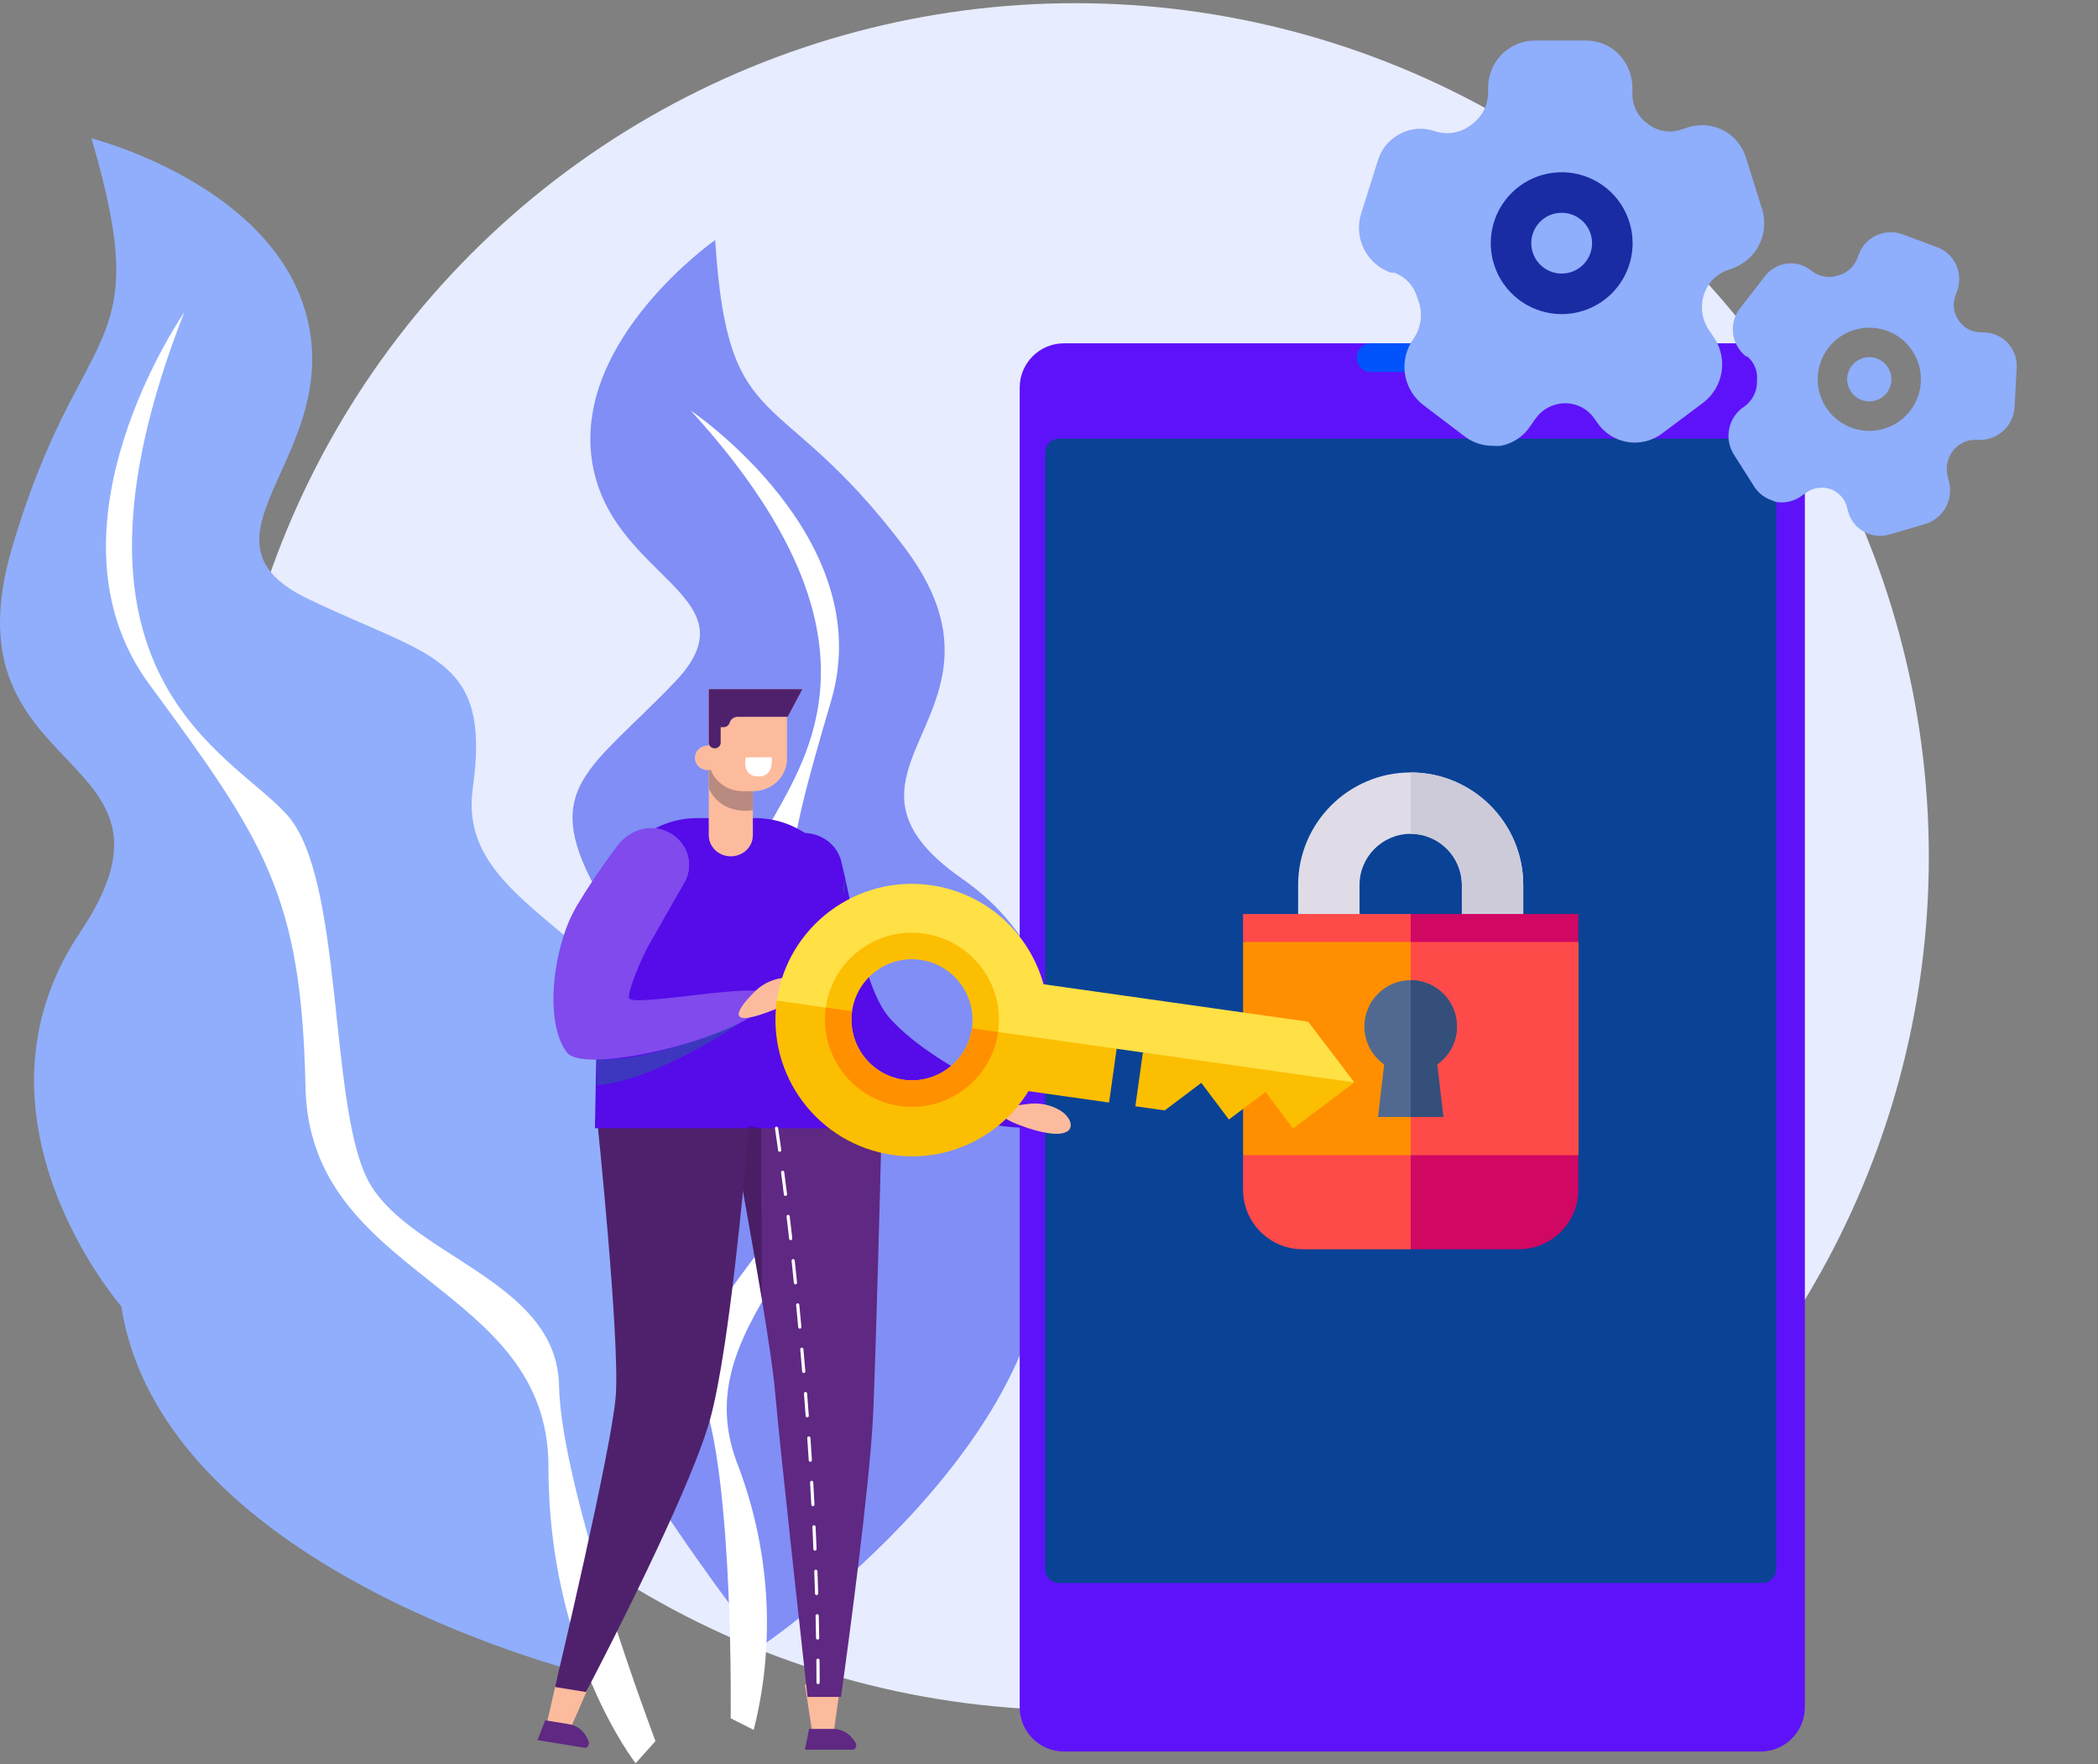
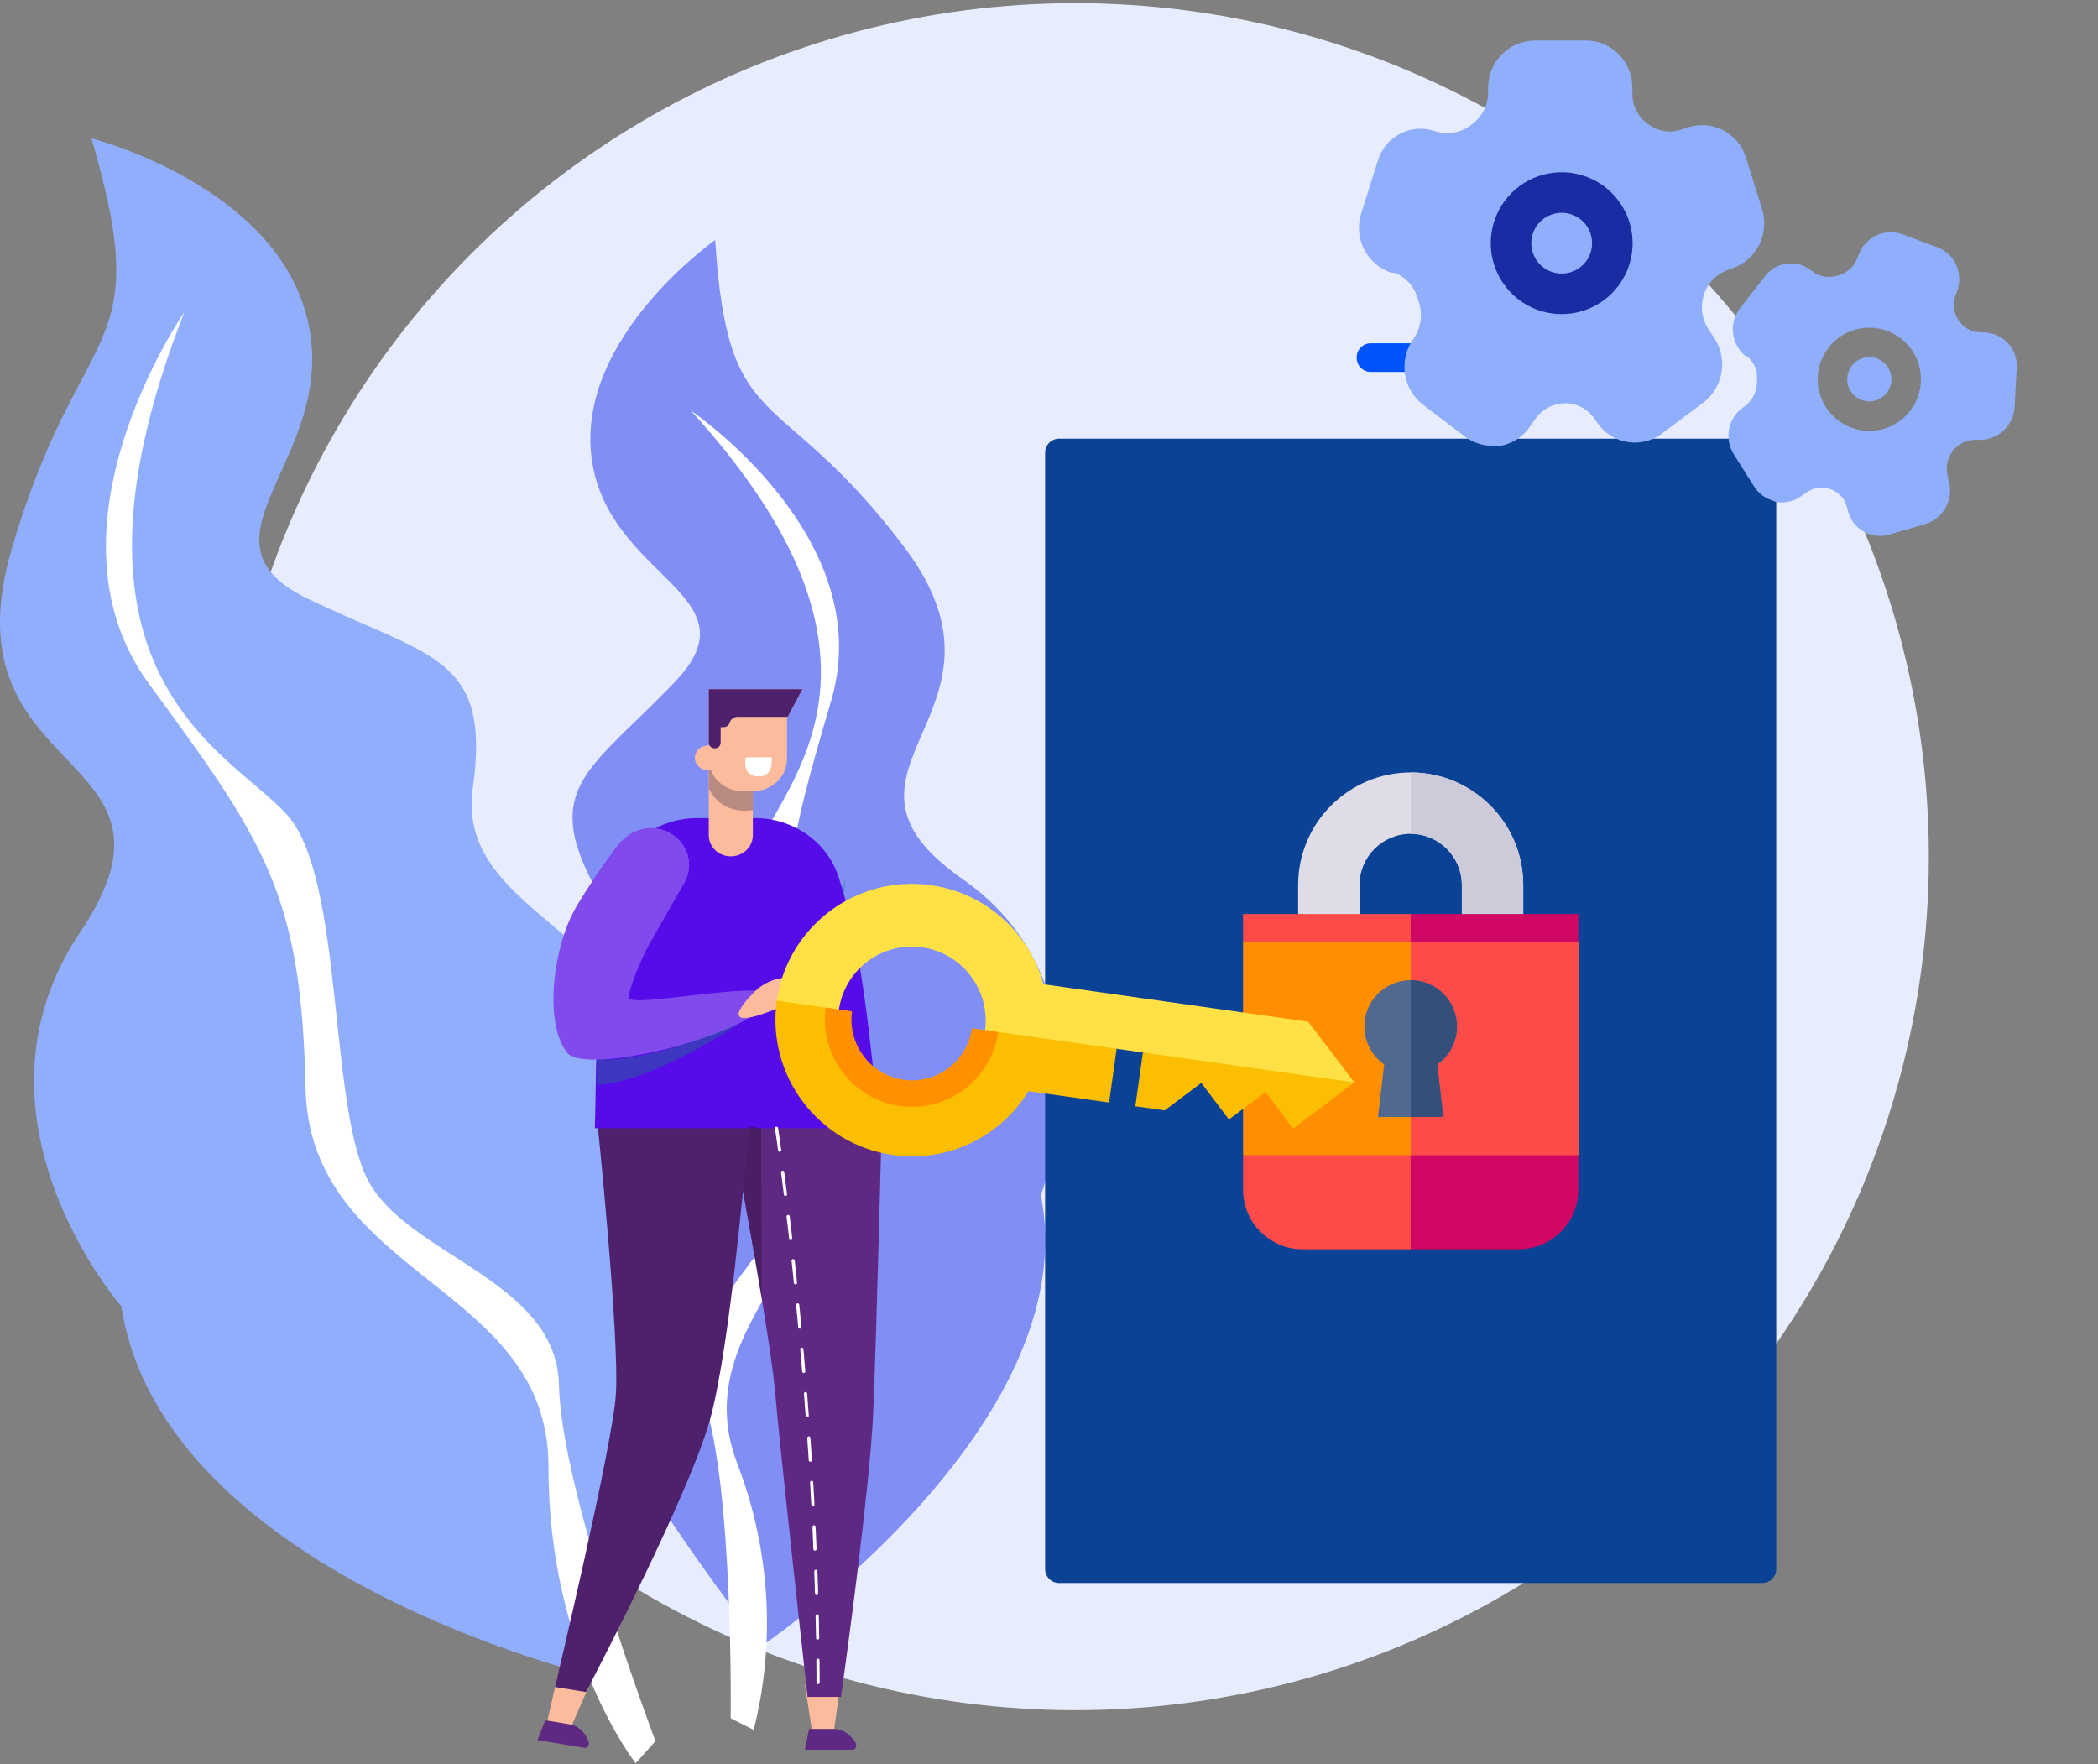
<svg xmlns="http://www.w3.org/2000/svg" width="660" height="555" viewBox="0 0 660 555" fill="none">
  <rect x="0" y="0" width="660" height="555" fill="#808080" stroke="none" />
  <circle cx="338.282" cy="269.5" r="268.5" fill="#E7ECFE" />
  <path d="M327.429 375.956C327.429 375.956 352.398 311.087 302.787 276.525C253.175 241.963 324.268 224.851 284.488 172.145C244.707 119.44 228.991 138.694 224.982 75.504C224.982 75.504 181.036 106.329 186.125 144.24C191.215 182.151 238.579 187.045 212.303 214.533C186.028 242.021 169.997 247.558 187.334 279.402C204.671 311.246 151.969 334.943 164.884 387.678C177.799 440.414 239.596 517.82 239.596 517.82C239.596 517.82 341.838 448.474 327.429 375.956Z" fill="#808EF6" />
  <path d="M217.325 129.175C217.325 129.175 276.537 169.032 261.496 220.337C246.454 271.643 241.803 289.229 258.953 338.663C276.103 388.097 214.304 413.083 231.762 459.951C242.252 486.919 244.123 516.433 237.102 544.201L229.862 540.547C229.862 540.547 230.849 467.649 221.317 440.183C211.785 412.718 249.491 391.428 251.678 367.615C253.866 343.802 229.63 289.427 237.952 267.805C246.274 246.184 289.177 208.039 217.325 129.175Z" fill="white" />
  <path d="M38.159 410.946C38.159 410.946 -13.779 351.38 25.239 293.242C64.256 235.103 -17.827 246.457 3.645 172.85C25.117 99.242 49.335 113.434 28.773 43.526C28.773 43.526 87.455 58.363 96.947 101.434C106.438 144.504 58.137 169.666 96.798 188.336C135.459 207.005 154.59 206.241 148.735 247.901C142.88 289.562 208.037 293.027 215.05 355.396C222.062 417.765 186.945 527.274 186.945 527.274C186.945 527.274 51.359 495.293 38.159 410.946Z" fill="#90AEFC" />
  <path d="M57.959 98.26C57.959 98.26 10.848 166.153 46.941 215.237C83.034 264.321 94.863 281.36 96.096 341.938C97.329 402.516 172.64 403.552 172.541 461.487C172.442 519.422 199.96 554.702 199.96 554.702L206.201 547.717C206.201 547.717 176.53 469.414 175.848 435.761C175.165 402.108 126.845 394.936 115.187 370.141C103.53 345.346 107.859 276.464 90.544 256.609C73.23 236.754 12.77 213.576 57.959 98.26Z" fill="white" />
-   <path d="M553.859 108H334.705C327.016 108 320.782 114.238 320.782 121.932V537.068C320.782 544.762 327.016 551 334.705 551H553.859C561.549 551 567.782 544.762 567.782 537.068V121.932C567.782 114.238 561.549 108 553.859 108Z" fill="#5E12FA" />
  <path d="M554.383 138H333.182C330.752 138 328.782 139.975 328.782 142.412V493.588C328.782 496.025 330.752 498 333.182 498H554.383C556.812 498 558.782 496.025 558.782 493.588V142.412C558.782 139.975 556.812 138 554.383 138Z" fill="#0A4296" />
  <path d="M473.379 108H431.186C428.754 108 426.782 110.011 426.782 112.492V112.508C426.782 114.989 428.754 117 431.186 117H473.379C475.811 117 477.782 114.989 477.782 112.508V112.492C477.782 110.011 475.811 108 473.379 108Z" fill="#0053FB" />
  <g clip-path="url(#clip0_205_5)">
    <path d="M585.623 125.837C589.224 127.18 593.231 125.35 594.574 121.75C595.917 118.15 594.087 114.142 590.487 112.799C586.887 111.456 582.879 113.286 581.536 116.886C580.193 120.486 582.023 124.494 585.623 125.837Z" fill="#8FAEFB" />
    <path d="M633.761 128.051L634.413 115.819C634.514 114.415 634.332 113.004 633.877 111.672C633.422 110.34 632.703 109.114 631.763 108.065C630.823 107.017 629.682 106.169 628.408 105.571C627.133 104.974 625.751 104.639 624.345 104.587L622.689 104.514C621.388 104.465 620.119 104.102 618.989 103.456C617.86 102.81 616.903 101.901 616.2 100.806L615.852 100.28C615.172 99.196 614.756 97.968 614.638 96.694C614.52 95.42 614.702 94.137 615.171 92.947L615.625 91.73C616.665 89.008 616.581 85.986 615.394 83.326C614.827 82.067 614.016 80.933 613.01 79.988C612.003 79.043 610.819 78.306 609.527 77.82L598.444 73.686C595.773 72.728 592.831 72.865 590.259 74.066C587.688 75.267 585.695 77.436 584.714 80.099L584.325 81.142C583.851 82.402 583.099 83.54 582.126 84.47C581.154 85.401 579.984 86.102 578.705 86.521L577.978 86.745C576.581 87.163 575.103 87.233 573.673 86.95C572.243 86.666 570.904 86.038 569.772 85.119C568.736 84.264 567.538 83.628 566.249 83.25C564.961 82.871 563.609 82.758 562.276 82.917C560.896 83.061 559.56 83.487 558.352 84.169C557.143 84.851 556.088 85.774 555.252 86.882L547.473 96.852C545.696 99.091 544.874 101.941 545.186 104.782C545.498 107.624 546.918 110.228 549.138 112.028L549.834 112.288C550.841 113.163 551.628 114.264 552.13 115.501C552.632 116.738 552.835 118.076 552.723 119.406L552.725 120.198C552.713 121.709 552.343 123.196 551.645 124.537C550.947 125.877 549.941 127.033 548.709 127.909C546.286 129.498 544.588 131.98 543.985 134.814C543.382 137.649 543.922 140.607 545.489 143.045L551.94 153.224C553.181 155.098 554.994 156.521 557.11 157.282C557.653 157.547 558.22 157.759 558.804 157.914C560.203 158.148 561.634 158.095 563.011 157.757C564.389 157.42 565.683 156.805 566.814 155.951L568.349 154.89C569.425 154.146 570.662 153.665 571.958 153.487C573.254 153.308 574.575 153.437 575.812 153.862C577.108 154.31 578.27 155.078 579.189 156.096C580.108 157.114 580.754 158.349 581.066 159.684L581.312 160.617C581.642 161.996 582.25 163.294 583.1 164.429C583.95 165.564 585.023 166.513 586.254 167.218C587.484 167.923 588.846 168.368 590.255 168.527C591.664 168.686 593.091 168.555 594.447 168.141L605.734 164.826C608.424 163.985 610.69 162.145 612.068 159.686C613.446 157.227 613.831 154.333 613.144 151.6L612.63 149.527C612.342 148.223 612.339 146.873 612.62 145.568C612.902 144.264 613.462 143.035 614.262 141.967C615.1 140.816 616.206 139.887 617.484 139.259C618.761 138.632 620.173 138.325 621.596 138.365L622.578 138.386C625.419 138.451 628.174 137.409 630.26 135.481C632.347 133.553 633.602 130.888 633.761 128.051ZM582.381 134.529C579.372 133.407 576.764 131.417 574.886 128.813C573.008 126.208 571.945 123.105 571.831 119.897C571.716 116.688 572.556 113.517 574.244 110.785C575.931 108.053 578.391 105.884 581.312 104.55C584.233 103.216 587.484 102.779 590.653 103.292C593.823 103.806 596.769 105.248 599.119 107.437C601.469 109.625 603.117 112.461 603.855 115.585C604.593 118.71 604.388 121.984 603.266 124.993C601.761 129.027 598.715 132.298 594.798 134.086C590.882 135.875 586.415 136.034 582.381 134.529Z" fill="#8FAEFB" />
  </g>
  <circle cx="488.356" cy="73.574" r="28.426" fill="#1A2CA4" />
  <path d="M491.282 86.062C496.563 86.062 500.845 81.781 500.845 76.5C500.845 71.219 496.563 66.938 491.282 66.938C486.001 66.938 481.72 71.219 481.72 76.5C481.72 81.781 486.001 86.062 491.282 86.062Z" fill="#8FAEFB" />
  <path d="M554.331 65.79L549.295 49.725C548.751 47.868 547.839 46.14 546.613 44.644C545.387 43.147 543.872 41.913 542.158 41.014C540.445 40.116 538.568 39.572 536.64 39.415C534.711 39.257 532.771 39.49 530.935 40.099L528.767 40.8C527.069 41.361 525.261 41.504 523.496 41.215C521.731 40.926 520.062 40.215 518.631 39.142L517.93 38.633C516.534 37.564 515.408 36.182 514.644 34.599C513.88 33.015 513.499 31.274 513.531 29.516V27.731C513.562 23.728 512.003 19.876 509.196 17.021C507.861 15.673 506.273 14.601 504.522 13.868C502.772 13.135 500.894 12.755 498.996 12.75H482.74C478.839 12.8 475.117 14.39 472.383 17.172C469.648 19.954 468.124 23.703 468.141 27.604V29.134C468.135 30.984 467.714 32.81 466.908 34.476C466.103 36.142 464.934 37.606 463.487 38.76L462.658 39.398C461.061 40.606 459.192 41.407 457.214 41.729C455.236 42.051 453.21 41.885 451.311 41.246C449.567 40.643 447.718 40.399 445.878 40.531C444.037 40.662 442.242 41.166 440.601 42.011C438.893 42.859 437.377 44.049 436.149 45.508C434.921 46.967 434.006 48.663 433.461 50.49L428.233 67.065C427.021 70.802 427.332 74.866 429.099 78.376C430.865 81.885 433.945 84.555 437.668 85.808H438.688C440.406 86.451 441.948 87.491 443.189 88.842C444.429 90.194 445.334 91.819 445.828 93.585L446.211 94.605C446.922 96.557 447.159 98.649 446.904 100.71C446.65 102.771 445.909 104.743 444.745 106.463C442.387 109.673 441.393 113.684 441.978 117.624C442.563 121.564 444.68 125.113 447.868 127.5L461.065 137.509C463.563 139.325 466.582 140.287 469.671 140.25C470.498 140.331 471.33 140.331 472.157 140.25C474.07 139.88 475.888 139.123 477.499 138.027C479.11 136.931 480.481 135.518 481.528 133.875L482.995 131.771C484.023 130.296 485.384 129.083 486.968 128.23C488.551 127.378 490.313 126.909 492.111 126.862C493.995 126.816 495.86 127.248 497.533 128.117C499.205 128.987 500.629 130.266 501.673 131.835L502.438 132.919C503.525 134.536 504.932 135.914 506.572 136.968C508.211 138.021 510.049 138.728 511.972 139.045C513.895 139.361 515.862 139.281 517.753 138.808C519.644 138.336 521.418 137.481 522.966 136.297L535.907 126.608C538.967 124.231 541.002 120.774 541.595 116.946C542.187 113.117 541.293 109.207 539.095 106.016L537.437 103.594C536.441 102.054 535.788 100.317 535.524 98.501C535.26 96.686 535.391 94.835 535.907 93.075C536.434 91.191 537.411 89.463 538.755 88.041C540.099 86.62 541.769 85.547 543.621 84.915L544.896 84.469C548.585 83.189 551.632 80.524 553.393 77.038C555.154 73.553 555.49 69.519 554.331 65.79ZM491.282 98.812C486.869 98.812 482.555 97.504 478.886 95.052C475.217 92.6 472.357 89.116 470.668 85.039C468.979 80.962 468.538 76.475 469.398 72.147C470.259 67.819 472.384 63.843 475.505 60.723C478.625 57.602 482.601 55.477 486.929 54.616C491.257 53.755 495.744 54.197 499.821 55.886C503.898 57.575 507.383 60.435 509.834 64.104C512.286 67.773 513.595 72.087 513.595 76.5C513.595 82.418 511.244 88.093 507.06 92.277C502.875 96.462 497.2 98.812 491.282 98.812Z" fill="#8FAEFB" />
  <path d="M479.19 278.408V314.484H459.875V278.408C459.875 269.531 452.656 262.312 443.782 262.312C434.908 262.312 427.689 269.531 427.689 278.408V314.484H408.374V278.408C408.374 258.885 424.259 243 443.782 243C463.306 243 479.19 258.885 479.19 278.408Z" fill="#DFDCE7" />
  <path d="M443.782 262.312V243C463.306 243 479.19 258.885 479.19 278.408V314.484H459.875V278.408C459.875 269.531 452.656 262.312 443.782 262.312Z" fill="#CDCBDA" />
  <path d="M496.517 296.32V363.41L443.782 378.205L391.048 363.41V296.32L443.782 291.926L496.517 296.32Z" fill="#FF8F00" />
  <path d="M496.517 296.32V363.41L443.782 378.205V291.926L496.517 296.32Z" fill="#FF4A4A" />
  <path d="M452.126 334.851L454.057 351.382H433.508L435.438 334.851C431.677 332.217 429.219 327.852 429.219 322.912C429.219 314.867 435.74 308.349 443.782 308.349C451.824 308.349 458.346 314.867 458.346 322.912C458.346 327.852 455.888 332.217 452.126 334.851Z" fill="#516991" />
  <path d="M454.057 351.382H443.782V308.349C451.824 308.349 458.346 314.867 458.346 322.912C458.346 327.852 455.888 332.217 452.126 334.851L454.057 351.382Z" fill="#344F79" />
  <path d="M443.782 287.531L449.642 291.926L443.782 296.32H391.048V287.531H443.782Z" fill="#FF4A4A" />
  <path d="M443.782 287.531H496.517V296.32H443.782V287.531Z" fill="#D00763" />
  <path d="M391.048 363.41V374.282C391.048 384.604 399.444 393 409.766 393H443.782L452.571 378.205L443.782 363.41H391.048Z" fill="#FF4A4A" />
  <path d="M443.782 363.41H496.517V374.282C496.517 384.604 488.12 393 477.799 393H443.782V363.41Z" fill="#D00763" />
  <path d="M175.29 527.786L172.043 542.06L179.651 543.305L185.001 531.049L175.29 527.786Z" fill="#FCBB9D" />
  <path d="M169.08 547.408L171.531 541.186L179.184 542.438C181.847 542.874 184.068 544.869 185.173 547.816C185.54 548.796 184.805 549.98 183.92 549.836L169.08 547.408Z" fill="#5F2882" />
-   <path d="M264.614 335.126C253.57 325.839 247.942 311.244 244.709 297.597C242.875 289.856 241.811 282.418 240.97 276.432C240.138 270.518 242.827 264.703 248.719 262.704C251.987 261.595 255.597 261.867 258.642 263.453C261.687 265.039 263.879 267.789 264.668 271.012C266.215 277.353 267.613 284.676 269.208 291.825C271.832 303.624 274.98 314.95 280.173 320.608C296.53 338.423 330.006 348.738 327.997 352.899C324.863 359.38 279.576 347.707 264.614 335.126Z" fill="#550CE8" />
  <path opacity="0.4" d="M265.94 275.751C265.94 275.751 265.704 289.863 261.344 299.47C258.553 305.507 255.11 311.249 251.07 316.605L249.095 312.381C249.095 312.381 266.1 280.487 265.94 275.751Z" fill="#1A7A83" />
  <path d="M264.376 529.934L262.302 544.781H255.492L253.208 529.934H264.376Z" fill="#FCBB9D" />
-   <path d="M322.971 347.353C326.657 346.747 330.448 347.466 333.611 349.37C338.741 352.559 339.535 360.402 322.525 354.587C305.515 348.773 322.971 347.353 322.971 347.353Z" fill="#FCBB9D" />
  <path d="M229.935 354.161C229.935 354.161 231.573 362.826 233.739 374.733C237.499 395.518 242.853 426.173 243.831 437.832C245.317 455.453 254.044 533.827 254.044 533.827H264.561C264.561 533.827 271.535 484.43 273.986 455.095C274.329 450.92 274.583 447.157 274.717 443.994C274.983 437.553 275.282 428.736 275.58 419.132C276.476 390.222 277.359 354.161 277.359 354.161H229.935Z" fill="#5F2882" />
  <path d="M174.597 530.701L184.346 532.294C184.346 532.294 208.188 487.011 219.201 458.664C220.96 454.144 222.389 450.048 223.342 446.642C224.962 440.837 226.518 432.487 227.947 423.095C230.309 407.528 232.323 389.113 233.739 374.733V374.721C234.622 365.723 235.27 358.306 235.625 354.161C235.816 351.859 235.917 350.568 235.917 350.568L187.833 352.107C187.833 352.107 194.978 420.719 193.727 438.916C192.609 455.22 174.597 530.701 174.597 530.701Z" fill="#4F216C" />
  <path d="M187.154 354.915H276.72C273.563 326.592 271.33 298.693 263.764 275.731C260.136 264.783 249.483 257.345 237.448 257.357H219.354C206.078 257.373 194.688 266.388 192.22 278.834C187.379 302.996 187.765 328.393 187.154 354.915Z" fill="#550CE8" />
  <path d="M241.133 312.858C244.938 323.273 184.538 339.359 178.292 331.032C170.876 321.148 174.28 297.363 181.045 285.711C184.987 279.117 189.274 272.715 193.889 266.53C197.445 261.629 203.538 259.055 209.303 261.365C212.503 262.645 214.979 265.165 216.11 268.294C217.242 271.422 216.922 274.863 215.231 277.753C212.216 282.903 208.689 289.343 205.011 295.664C201.561 301.596 197.504 311.812 197.864 313.916C198.42 317.156 239.553 308.532 241.133 312.858Z" fill="#804AED" />
  <path d="M236.683 312.726C239.067 309.976 242.434 308.166 246.134 307.645C252.203 306.878 258.159 312.336 241.282 318.492C224.405 324.648 236.683 312.726 236.683 312.726Z" fill="#FCBB9D" />
  <path d="M236.841 238.408V262.774C236.841 265.139 235.519 267.324 233.372 268.507C231.225 269.689 228.58 269.689 226.434 268.507C224.287 267.324 222.964 265.139 222.964 262.774V238.408H236.841Z" fill="#FCBB9D" />
  <path d="M253.208 550.428L254.521 543.901H262.285C264.987 543.901 267.53 545.508 269.144 548.236C269.679 549.145 269.165 550.428 268.267 550.428H253.208Z" fill="#5F2882" />
  <path d="M205.011 295.664L181.045 285.711C184.987 279.117 189.274 272.715 193.889 266.53C197.445 261.629 203.538 259.055 209.303 261.365C212.503 262.645 214.978 265.165 216.11 268.294C217.242 271.422 216.922 274.863 215.231 277.753C212.215 282.902 208.549 289.272 205.011 295.664Z" fill="#804AED" />
  <path d="M244.289 354.915C244.289 354.915 257.373 440.446 257.373 533.071" stroke="white" stroke-linecap="round" stroke-linejoin="round" stroke-dasharray="7 7" />
  <path d="M236.841 239.764V254.853C236.841 254.853 227.257 256.913 222.964 248.017V238.408H230.788L236.841 239.764Z" fill="#B98A80" />
  <path d="M236.909 248.902H233.635C230.804 248.902 228.089 247.829 226.088 245.919C224.086 244.01 222.962 241.419 222.962 238.719V216.791H252.424L247.579 225.912V238.719C247.579 244.342 242.802 248.9 236.909 248.902Z" fill="#FCBB9D" />
  <path d="M222.656 242.28C220.414 242.28 218.597 240.546 218.597 238.406C218.597 236.267 220.414 234.533 222.656 234.533C224.898 234.533 226.716 236.267 226.716 238.406C226.716 240.546 224.898 242.28 222.656 242.28Z" fill="#FCBB9D" />
  <path d="M252.429 216.791H222.96V225.511H222.966V233.624C222.966 234.612 223.805 235.412 224.84 235.412C225.874 235.412 226.713 234.612 226.713 233.624V228.76H227.623C228.508 228.75 229.281 228.189 229.529 227.379C229.857 226.202 231.019 225.417 232.291 225.511H247.8L252.429 216.791Z" fill="#4F216C" />
  <path opacity="0.4" d="M232.731 321.883C232.731 321.883 205.688 340.317 187.772 341.335V333.173C187.772 333.173 201.142 335.469 232.731 321.883Z" fill="#1A7A83" />
  <path d="M242.725 238.198L234.601 238.293C234.601 238.293 233.097 244.545 238.981 244.257C243.692 244.028 242.725 238.198 242.725 238.198Z" fill="white" />
  <path opacity="0.33" d="M239.45 354.988L239.651 408.375L233.739 374.733L235.625 354.161L239.45 354.988Z" fill="#1D0A2B" />
  <g clip-path="url(#clip1_205_5)">
    <path d="M309.847 324.262C311.632 311.569 302.79 299.822 290.098 298.024C277.407 296.226 265.669 305.059 263.884 317.752L252.768 324.603L244.34 314.984C247.643 291.494 269.361 275.148 292.848 278.474C310.324 280.95 323.854 293.619 328.276 309.621L411.532 321.413L426.097 340.526L388.147 341.169L359.541 331.1L351.281 329.93L330.19 335.568L309.847 324.262Z" fill="#FFE045" />
    <path d="M359.541 331.1L357.162 348.015L366.393 349.322L377.915 340.65L386.598 352.184L398.123 343.512L406.806 355.046L426.097 340.526L359.541 331.1Z" fill="#FCBE00" />
    <path d="M280.916 363.347C298.393 365.822 314.885 357.402 323.546 343.253L348.902 346.844L351.281 329.929L309.874 324.065C308.089 336.758 296.353 345.594 283.662 343.796C270.97 341.998 262.126 330.248 263.911 317.555L244.367 314.787C241.064 338.28 257.426 360.02 280.916 363.347Z" fill="#FCBE00" />
-     <path d="M265.038 337.261C260.817 331.656 258.73 324.446 259.782 316.971C260.8 309.729 264.579 303.319 270.42 298.923C276.258 294.526 283.463 292.671 290.707 293.697C305.656 295.814 316.106 309.699 314.004 324.65C311.902 339.602 298.028 350.044 283.081 347.927C275.607 346.868 269.256 342.868 265.038 337.261ZM298.345 336.025C302.237 333.094 305.014 328.679 305.745 323.481C307.206 313.086 299.938 303.43 289.545 301.957C284.51 301.244 279.499 302.534 275.439 305.59C271.378 308.649 268.749 313.104 268.041 318.14C266.579 328.537 273.847 338.194 284.243 339.666C289.441 340.403 294.451 338.956 298.345 336.025Z" fill="#FCBE00" />
    <path d="M283.081 347.927C298.028 350.044 311.902 339.602 314.004 324.65L305.745 323.48C305.014 328.679 302.237 333.093 298.345 336.025C294.451 338.955 289.441 340.402 284.243 339.666C273.847 338.194 266.579 328.537 268.041 318.14L259.782 316.97C258.73 324.446 260.817 331.656 265.038 337.261C269.256 342.868 275.607 346.868 283.081 347.927Z" fill="#FF9000" />
  </g>
  <defs>
    <clipPath id="clip0_205_5">
      <rect width="111.325" height="111.325" fill="white" transform="translate(555.359 47.711) rotate(20.458)" />
    </clipPath>
    <clipPath id="clip1_205_5">
      <rect width="142.295" height="142.295" fill="white" transform="matrix(-0.799 0.601 0.601 0.799 340.526 226.835)" />
    </clipPath>
  </defs>
</svg>